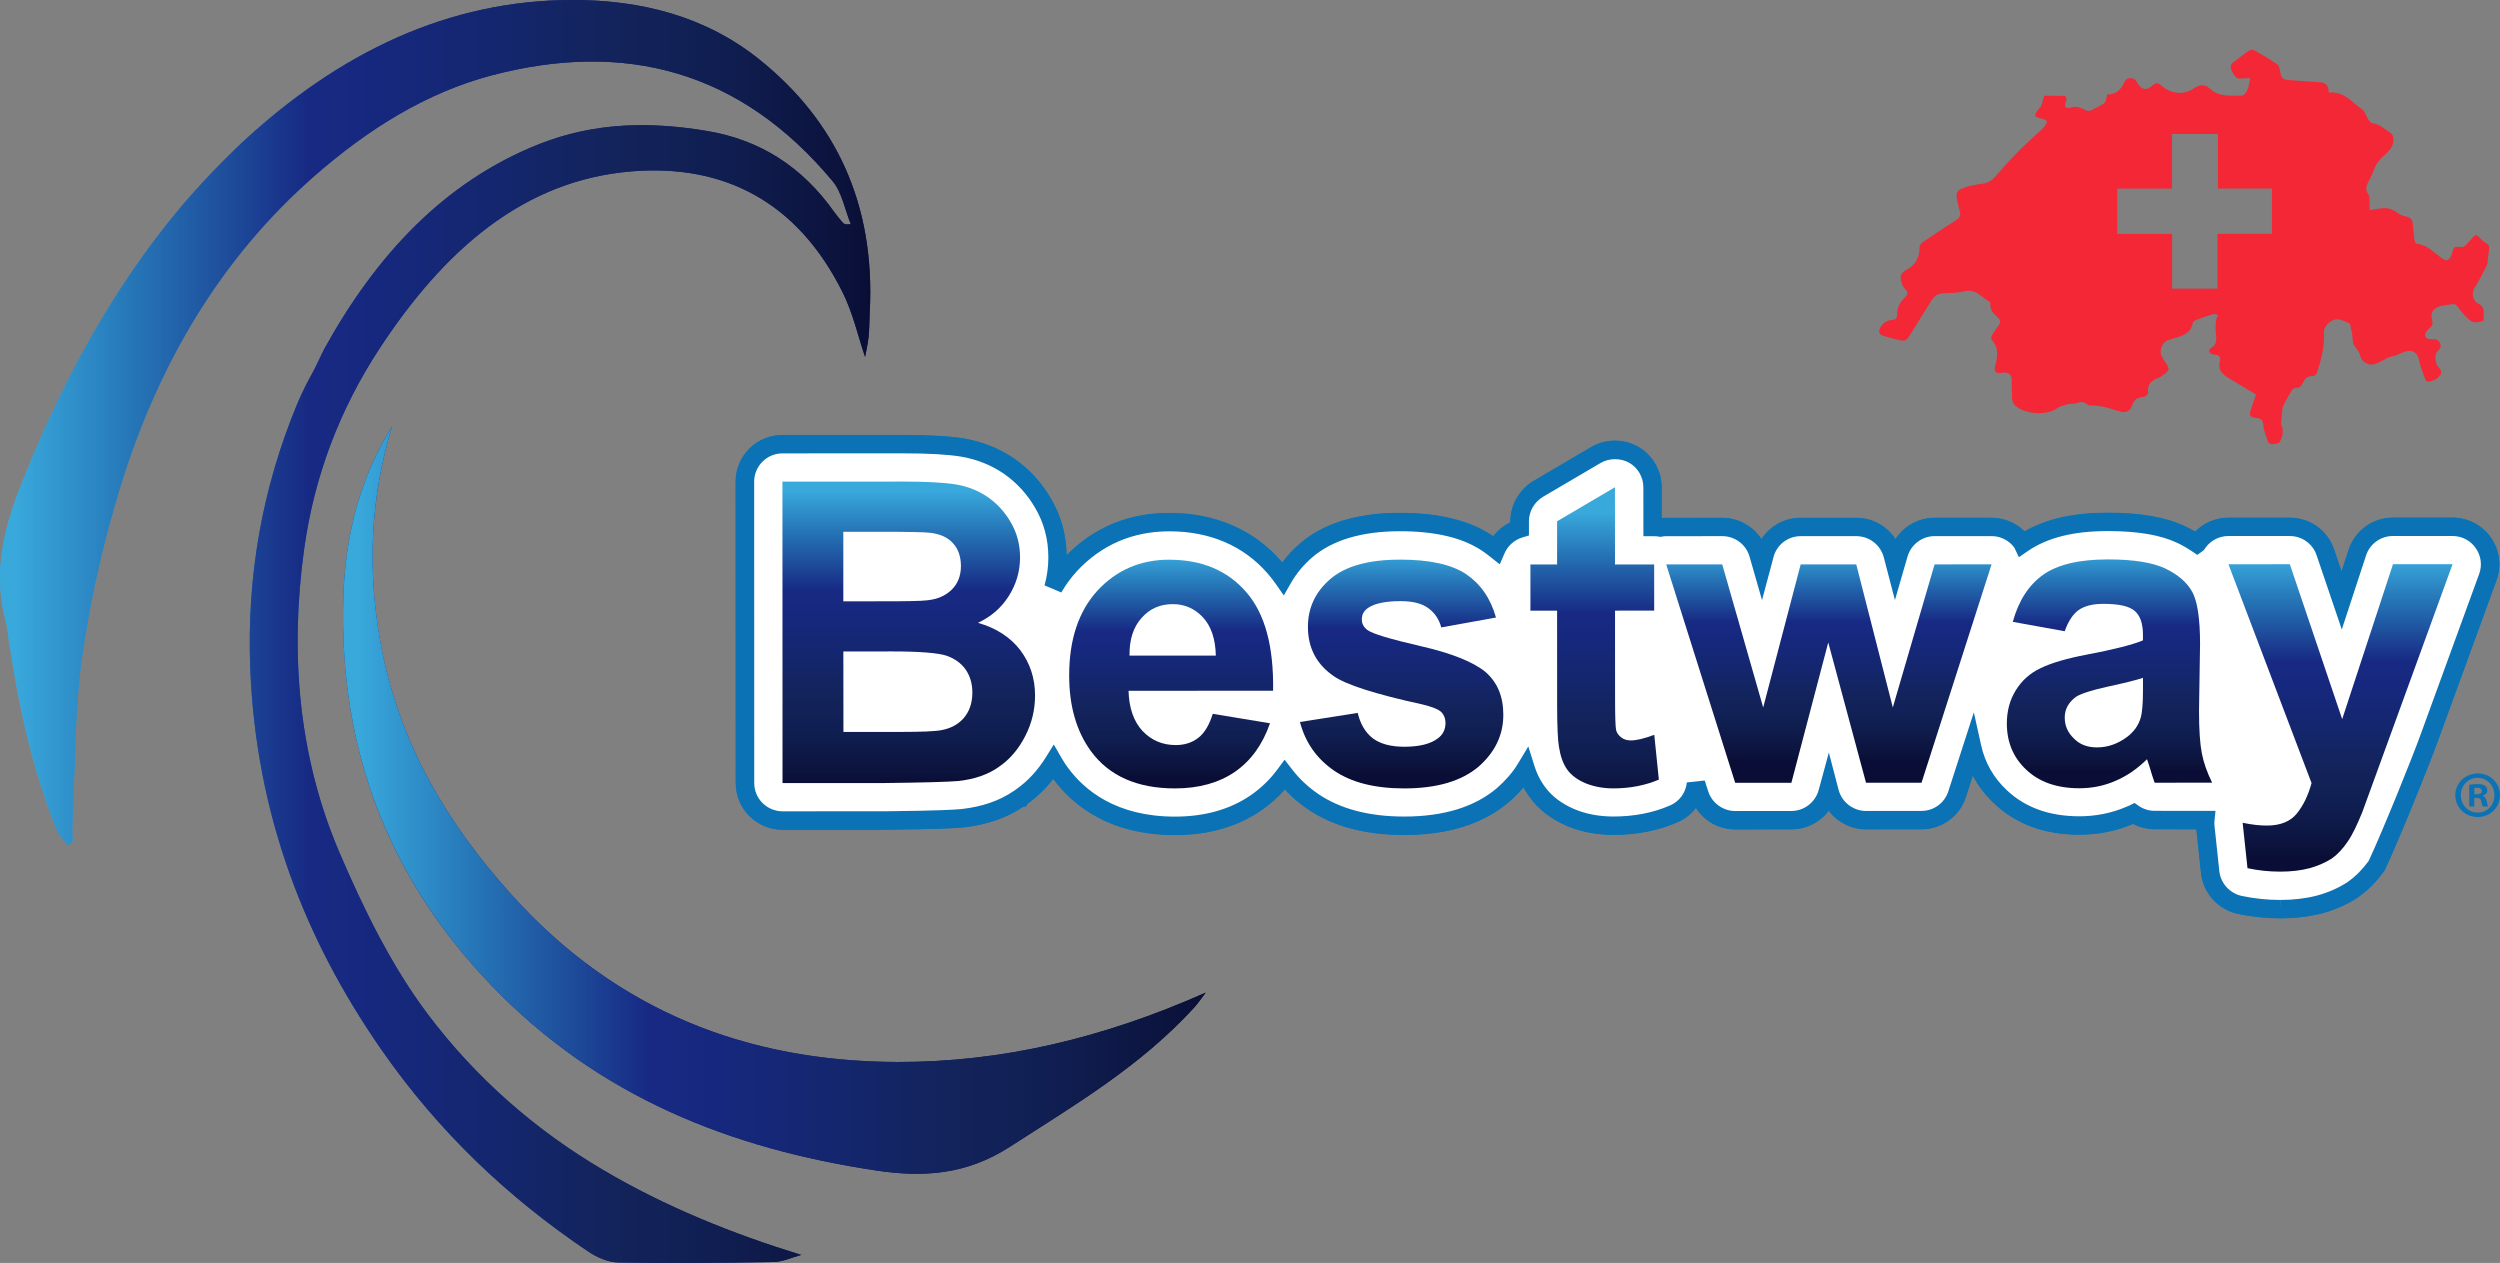
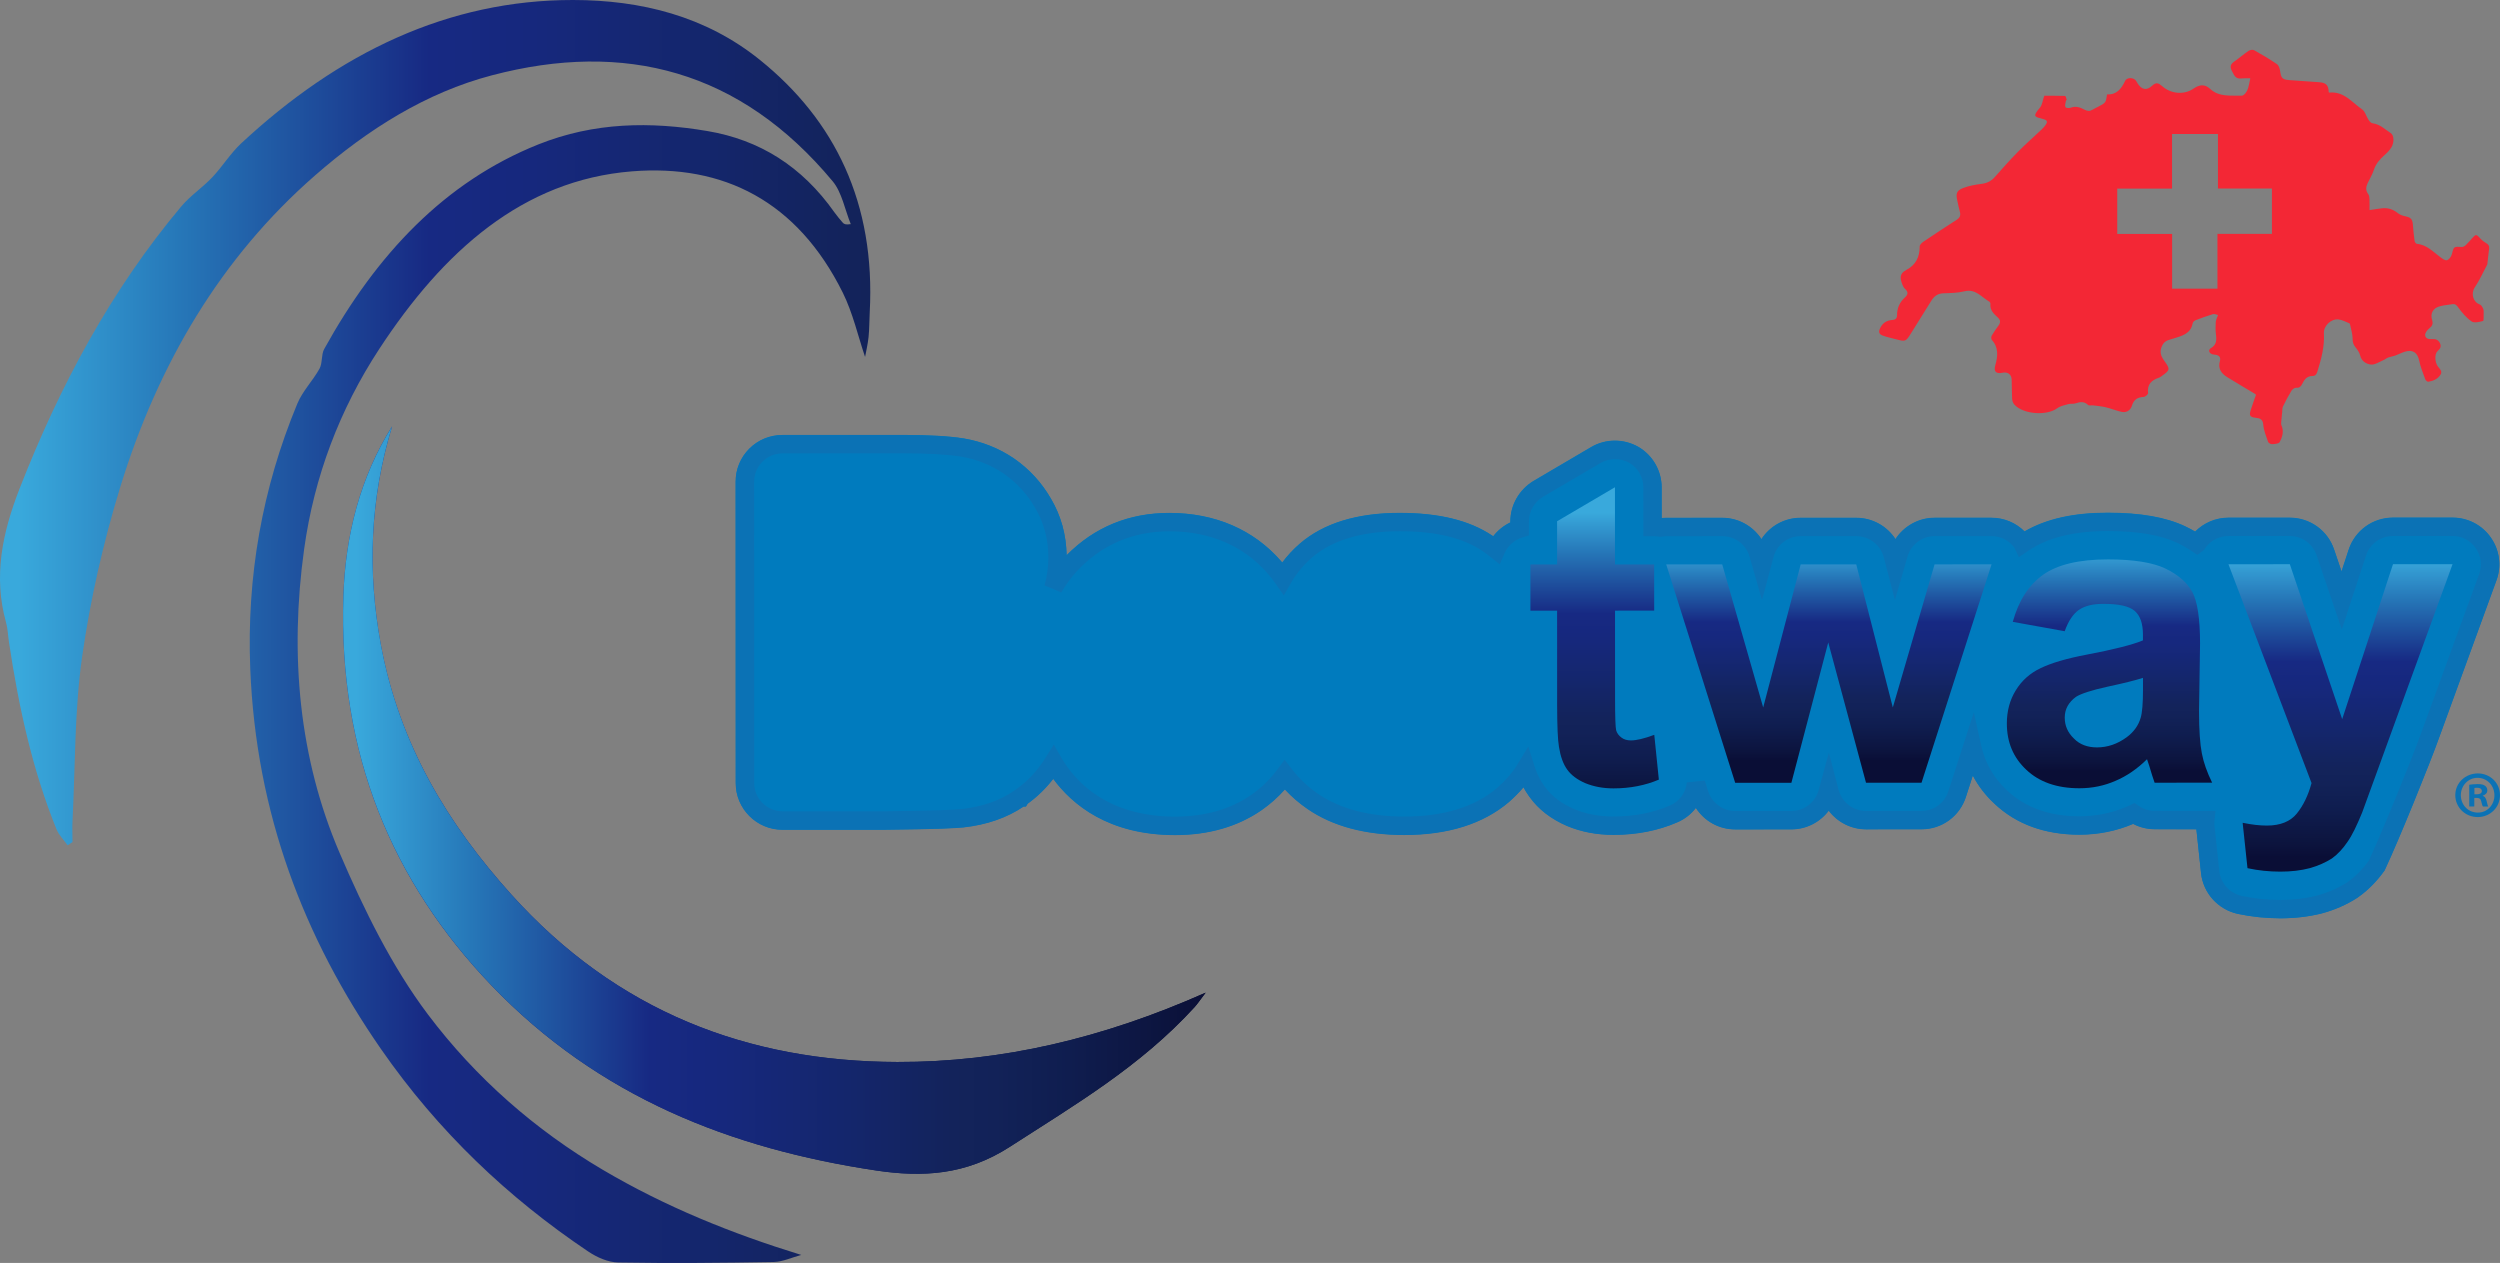
<svg xmlns="http://www.w3.org/2000/svg" xmlns:xlink="http://www.w3.org/1999/xlink" x="0px" y="0px" viewBox="0 0 644.737 325.708" xml:space="preserve" width="644.737" height="325.708">
  <rect x="0" y="0" width="644.737" height="325.708" fill="#808080" stroke="none" />
  <style type="text/css"> .st0{fill:url(#SVGID_1_);} .st1{fill:url(#SVGID_2_);} .st2{fill:url(#SVGID_3_);} .st3{fill:#007BBE;} .st4{fill:#FFFFFF;} .st5{fill:#0B72B5;} .st6{clip-path:url(#SVGID_5_);fill:url(#SVGID_6_);} .st7{clip-path:url(#SVGID_8_);fill:url(#SVGID_9_);} .st8{clip-path:url(#SVGID_11_);fill:url(#SVGID_12_);} .st9{clip-path:url(#SVGID_14_);fill:url(#SVGID_15_);} .st10{clip-path:url(#SVGID_17_);fill:url(#SVGID_18_);} .st11{clip-path:url(#SVGID_20_);fill:url(#SVGID_21_);} .st12{clip-path:url(#SVGID_23_);fill:url(#SVGID_24_);} .st13{fill:#F32735;} </style>
  <g transform="translate(-98.963,-135.14)">
    <g>
      <linearGradient id="SVGID_1_" gradientUnits="userSpaceOnUse" x1="98.965" y1="297.978" x2="409.897" y2="297.978">
        <stop offset="0" style="stop-color:#39A9DC" />
        <stop offset="0.015" style="stop-color:#39A9DC" />
        <stop offset="0.149" style="stop-color:#2677B8" />
        <stop offset="0.356" style="stop-color:#172983" />
        <stop offset="0.441" style="stop-color:#16287D" />
        <stop offset="0.585" style="stop-color:#14266C" />
        <stop offset="0.706" style="stop-color:#13235B" />
        <stop offset="0.756" style="stop-color:#122258" />
        <stop offset="0.842" style="stop-color:#0F1D4F" />
        <stop offset="0.955" style="stop-color:#0C143E" />
        <stop offset="1" style="stop-color:#0A0E36" />
      </linearGradient>
      <path class="st0" d="m 305.6,458.78 c -17.98,-5.53 -35.04,-12.43 -51.21,-21.97 -17.31,-10.22 -32.67,-23.58 -45.11,-40.11 -9.25,-12.29 -16.46,-26.97 -22.76,-41.66 -10.43,-24.34 -12.91,-50.91 -9.12,-78.3 2.6,-18.75 9.19,-36.06 19.37,-51.6 16.51,-25.22 37,-43.56 65.17,-45.81 23.61,-1.89 42.64,7.69 54.36,31.26 2.62,5.28 3.99,11.4 5.76,16.6 0.23,-1.26 0.69,-3.18 0.9,-5.11 0.22,-2.1 0.18,-4.23 0.3,-6.34 1.53,-28.28 -9.04,-49.63 -28.33,-65.16 -14.04,-11.31 -30.71,-15.42 -48.16,-15.44 -32.18,-0.03 -60.43,13.56 -85.62,36.98 -2.74,2.55 -4.84,6 -7.46,8.76 -2.53,2.67 -5.63,4.7 -8,7.52 -17.95,21.38 -31.24,46.03 -41.68,72.76 -4.44,11.37 -6.8,22.61 -3.5,34.46 0.46,1.64 0.51,3.43 0.77,5.15 2.5,16.67 6.05,32.95 12.25,48.22 0.64,1.57 1.91,2.78 2.88,4.15 0.42,-0.28 0.84,-0.56 1.25,-0.84 0,-1.87 -0.09,-3.74 0.01,-5.61 0.72,-14.11 0.49,-28.35 2.49,-42.3 2.1,-14.68 5.45,-29.39 9.79,-43.56 9.81,-31.97 26.06,-59.31 50.22,-80.41 13.82,-12.07 28.78,-21.41 45.59,-25.84 34.3,-9.04 64.17,-1.27 87.96,27.33 2.35,2.82 3.14,7.31 4.65,11.03 -1.32,0.21 -1.75,-0.01 -2.06,-0.37 -0.75,-0.86 -1.49,-1.74 -2.16,-2.68 -8.37,-11.86 -19.28,-18.69 -32.78,-20.96 -14.64,-2.47 -29.12,-2.31 -43.54,3.44 -24.22,9.67 -41.81,28.44 -55.27,52.8 -0.78,1.42 -0.41,3.61 -1.19,5.03 -1.72,3.13 -4.36,5.75 -5.72,9.02 -9.09,21.87 -13.09,44.69 -12.15,68.36 1.49,37.42 13.9,69.52 33.69,98.06 14.79,21.33 32.86,38.4 53.42,52.22 2.29,1.54 5.11,2.81 7.76,2.86 13.36,0.24 26.73,0.11 40.11,-0.12 2.36,-0.05 4.75,-1.19 7.12,-1.82 z M 200.09,245.08 c -8.29,13.27 -12.05,28.14 -12.57,43.71 -1.35,40.79 12.65,73.79 38.08,100.38 27.71,28.97 62,42.24 99.34,47.84 11.86,1.78 23.09,1.22 34.46,-6.12 16.65,-10.76 33.63,-20.68 47.63,-36.02 0.78,-0.86 1.44,-1.87 2.86,-3.73 -26.53,11.77 -52.65,17.96 -79.52,17.88 -38.49,-0.1 -72.35,-12.97 -99.59,-43.24 -16.17,-17.97 -28.83,-38.51 -33.63,-64.52 -3.44,-18.75 -2.78,-37.44 2.94,-56.18 z" style="fill:url(#SVGID_1_)" />
      <linearGradient id="SVGID_2_" gradientUnits="userSpaceOnUse" x1="98.965" y1="297.978" x2="323.397" y2="297.978">
        <stop offset="0" style="stop-color:#39A9DC" />
        <stop offset="0.015" style="stop-color:#39A9DC" />
        <stop offset="0.149" style="stop-color:#2677B8" />
        <stop offset="0.356" style="stop-color:#172983" />
        <stop offset="0.441" style="stop-color:#16287D" />
        <stop offset="0.585" style="stop-color:#14266C" />
        <stop offset="0.706" style="stop-color:#13235B" />
        <stop offset="0.756" style="stop-color:#122258" />
        <stop offset="0.842" style="stop-color:#0F1D4F" />
        <stop offset="0.955" style="stop-color:#0C143E" />
        <stop offset="1" style="stop-color:#0A0E36" />
      </linearGradient>
-       <path class="st1" d="m 305.6,458.78 c -2.38,0.63 -4.77,1.78 -7.12,1.82 -13.38,0.23 -26.75,0.35 -40.11,0.12 -2.65,-0.05 -5.48,-1.32 -7.76,-2.86 C 230.06,444.04 211.98,426.97 197.19,405.64 177.4,377.1 164.99,345 163.5,307.58 c -0.94,-23.67 3.06,-46.5 12.15,-68.36 1.36,-3.27 2.23,-4.95 3.96,-8.08 0.78,-1.42 2.17,-4.55 2.96,-5.97 13.46,-24.36 31.05,-43.13 55.27,-52.8 14.42,-5.75 28.9,-5.91 43.54,-3.44 13.5,2.28 24.41,9.1 32.78,20.96 0.67,0.94 1.41,1.82 2.16,2.68 0.31,0.36 0.74,0.58 2.06,0.37 -1.51,-3.72 -2.3,-8.21 -4.65,-11.03 -23.79,-28.6 -53.66,-36.36 -87.96,-27.33 -16.8,4.43 -31.76,13.76 -45.59,25.84 -24.16,21.11 -40.41,48.44 -50.22,80.41 -4.35,14.16 -7.7,28.87 -9.79,43.56 -1.99,13.95 -1.77,28.19 -2.49,42.3 -0.1,1.87 -0.01,3.74 -0.01,5.61 -0.42,0.28 -0.84,0.56 -1.25,0.84 -0.98,-1.38 -2.25,-2.59 -2.88,-4.15 -6.2,-15.27 -10.51,-36.71 -13.02,-53.37 -0.26,-1.72 0.46,1.64 0,0 -3.3,-11.85 -0.94,-23.09 3.5,-34.46 10.44,-26.73 23.73,-51.38 41.68,-72.76 2.37,-2.82 4.63,-5.34 7.16,-8.01 2.62,-2.76 5.55,-5.72 8.29,-8.27 25.19,-23.42 53.44,-37.01 85.62,-36.98 17.45,0.01 34.12,4.13 48.16,15.44 19.29,15.53 29.86,36.89 28.33,65.16 -0.11,2.11 -0.07,4.24 -0.3,6.34 -0.21,1.94 -0.67,3.85 -0.9,5.11 -1.76,-5.2 -3.13,-11.32 -5.76,-16.6 -11.72,-23.57 -30.75,-33.14 -54.36,-31.26 -28.17,2.25 -48.66,20.59 -65.17,45.81 -10.18,15.54 -16.77,32.84 -19.37,51.6 -3.79,27.38 -1.3,53.96 9.12,78.3 6.29,14.69 13.51,29.38 22.76,41.66 12.44,16.53 27.8,29.89 45.11,40.11 16.17,9.54 33.23,16.43 51.21,21.97 z" style="fill:url(#SVGID_2_)" />
      <linearGradient id="SVGID_3_" gradientUnits="userSpaceOnUse" x1="187.439" y1="341.474" x2="409.897" y2="341.474">
        <stop offset="0" style="stop-color:#39A9DC" />
        <stop offset="0.015" style="stop-color:#39A9DC" />
        <stop offset="0.149" style="stop-color:#2677B8" />
        <stop offset="0.356" style="stop-color:#172983" />
        <stop offset="0.441" style="stop-color:#16287D" />
        <stop offset="0.585" style="stop-color:#14266C" />
        <stop offset="0.706" style="stop-color:#13235B" />
        <stop offset="0.756" style="stop-color:#122258" />
        <stop offset="0.842" style="stop-color:#0F1D4F" />
        <stop offset="0.955" style="stop-color:#0C143E" />
        <stop offset="1" style="stop-color:#0A0E36" />
      </linearGradient>
      <path class="st2" d="m 200.09,245.08 c -5.73,18.73 -6.39,37.43 -2.93,56.18 4.8,26.01 17.46,46.55 33.63,64.52 27.24,30.27 61.1,43.14 99.59,43.24 26.87,0.07 52.99,-6.11 79.52,-17.88 -1.42,1.86 -2.07,2.87 -2.86,3.73 -14,15.34 -30.98,25.27 -47.63,36.02 -11.37,7.35 -22.6,7.9 -34.46,6.12 -37.34,-5.6 -71.63,-18.88 -99.34,-47.84 -25.43,-26.58 -39.43,-59.59 -38.08,-100.38 0.51,-15.57 4.28,-30.44 12.56,-43.71 z" style="fill:url(#SVGID_3_)" />
    </g>
  </g>
  <g transform="translate(-98.963,-135.14)">
    <g>
      <path class="st3" d="m 687.02,369.59 v 0 z m 54.31,-95.83 c -2.22,-3.22 -5.91,-5.15 -9.87,-5.15 h -15.37 c -5.22,0 -9.81,3.33 -11.43,8.28 l -1.84,5.6 -1.92,-5.65 c -1.63,-4.91 -6.22,-8.21 -11.42,-8.21 h -15.84 c -3.25,0 -6.33,1.32 -8.57,3.59 -0.83,-0.49 -1.66,-0.93 -2.5,-1.33 -5,-2.38 -11.56,-3.54 -20.06,-3.54 -8.81,0 -15.85,1.58 -21.44,4.82 -2.23,-2.23 -5.29,-3.52 -8.5,-3.52 h -14.71 c -4.12,0 -7.9,2.15 -10.08,5.5 -2.18,-3.36 -5.95,-5.49 -10.12,-5.49 h -14.33 c -4.19,0 -7.96,2.15 -10.11,5.5 -2.17,-3.35 -5.95,-5.5 -10.11,-5.5 h -14.46 c -0.4,0 -0.79,0.02 -1.18,0.06 v -7.94 c 0,-4.3 -2.31,-8.3 -6.05,-10.45 -1.83,-1.02 -3.9,-1.57 -6,-1.57 -2.13,0 -4.23,0.56 -6.07,1.63 l -14.95,8.79 c -3.66,2.22 -5.93,6.19 -5.93,10.38 v 0.29 c -1.74,0.83 -3.25,2.05 -4.42,3.57 -0.1,-0.07 -0.2,-0.13 -0.3,-0.2 -5.9,-3.92 -13.7,-5.82 -23.87,-5.82 -10.97,0 -19.63,2.68 -25.72,7.94 -1.7,1.47 -3.21,3.1 -4.52,4.86 -0.1,-0.12 -0.2,-0.23 -0.3,-0.35 -7.08,-8.14 -17.04,-12.44 -28.83,-12.44 -10.42,0 -19.32,3.66 -26.49,10.91 -0.09,-5.32 -1.46,-10.24 -4.04,-14.6 -2.37,-4.12 -5.54,-7.58 -9.38,-10.26 -0.08,-0.06 -0.17,-0.12 -0.25,-0.17 -3.8,-2.57 -8.1,-4.28 -12.83,-5.09 -3.81,-0.61 -8.93,-0.9 -15.64,-0.9 l -31.16,0.01 c -3.22,0 -6.25,1.25 -8.52,3.52 -2.27,2.27 -3.53,5.3 -3.52,8.51 l 0.02,77.74 c 0,6.63 5.41,12.01 12.05,12.01 l 26.39,-0.01 h 0.08 0.08 c 13.73,-0.15 17.94,-0.4 19.91,-0.58 h 0.05 l 0.19,-0.02 c 5.99,-0.66 11.19,-2.47 15.48,-5.37 l 0.61,-0.01 0.45,-0.73 c 2.46,-1.76 4.66,-3.91 6.59,-6.41 4.87,6.63 14.26,14.5 31.41,14.5 8.65,-0.01 16.15,-2.16 22.3,-6.41 2.27,-1.59 4.26,-3.35 6.03,-5.36 1.74,1.88 3.69,3.57 5.85,5.04 6.48,4.45 14.86,6.7 24.93,6.7 11.29,0 20.36,-2.85 26.99,-8.49 1.4,-1.22 2.66,-2.5 3.76,-3.81 0.4,0.75 0.85,1.46 1.33,2.15 0.05,0.09 0.14,0.23 0.27,0.39 l 0.01,-0.01 c 2.26,3.16 5.49,5.66 9.6,7.44 3.62,1.53 7.66,2.31 12.01,2.31 6.01,0 11.55,-1.09 16.44,-3.23 1.94,-0.82 3.58,-2.12 4.81,-3.72 2.18,3.4 5.95,5.54 10.14,5.54 l 14.5,-0.01 c 3.86,0 7.39,-1.86 9.62,-4.82 2.23,2.96 5.77,4.81 9.63,4.81 l 14.31,-0.01 c 5.25,0 9.84,-3.35 11.44,-8.34 l 1.78,-5.51 c 1.41,2.68 3.27,5.11 5.59,7.26 5.61,5.3 12.98,7.99 21.9,7.99 4.89,0 9.55,-0.94 13.86,-2.78 1.69,0.89 3.62,1.37 5.55,1.37 l 10.76,0.04 1.21,11.34 c 0.57,5.14 4.37,9.35 9.47,10.48 3.61,0.76 7.3,1.14 10.94,1.14 h 0.02 c 3.81,0 7.4,-0.43 10.67,-1.29 3.3,-0.88 6.38,-2.23 9.16,-4.02 l 0.22,-0.15 c 0.04,-0.03 0.08,-0.06 0.13,-0.09 l 0.1,-0.08 c 2.35,-1.67 4.54,-3.88 6.49,-6.58 l 0.13,-0.18 0.09,-0.2 c 3.55,-7.55 11.66,-27.52 14.07,-34.34 l 14.67,-40.23 c 1.37,-3.69 0.83,-7.82 -1.44,-11.04" style="fill:#007bbe" />
-       <path class="st4" d="m 725.87,324.21 c 5.85,-16.05 14.67,-40.24 14.67,-40.24 1.1,-2.97 0.64,-6.3 -1.17,-8.86 -1.78,-2.59 -4.77,-4.12 -7.92,-4.12 L 716.08,271 c -4.19,0 -7.88,2.68 -9.18,6.64 l -4.04,12.35 -4.21,-12.39 c -1.31,-3.95 -5.01,-6.59 -9.17,-6.59 h -15.83 c -3.19,0 -6.16,1.59 -7.94,4.15 -0.04,0.08 -0.06,0.16 -0.12,0.2 -1.25,-0.84 -2.57,-1.62 -4.04,-2.32 -4.59,-2.18 -10.82,-3.31 -19.04,-3.3 -9.33,0 -16.5,1.83 -21.94,5.56 -0.06,-0.12 -0.13,-0.21 -0.21,-0.3 -1.8,-2.49 -4.7,-3.98 -7.8,-3.97 h -14.71 c -4.27,0 -8.06,2.85 -9.26,6.96 l -0.86,2.97 -0.69,-2.63 c -1.1,-4.28 -4.96,-7.29 -9.39,-7.29 h -14.33 c -4.4,0 -8.25,2.97 -9.33,7.21 l -0.75,2.79 -0.87,-3.01 c -1.17,-4.14 -4.97,-6.99 -9.28,-6.99 l -14.46,0.01 c -0.53,0 -1,0.04 -1.53,0.14 -0.5,-0.09 -1.03,-0.14 -1.56,-0.14 h -0.45 l -0.01,-10.25 c 0,-3.47 -1.85,-6.67 -4.84,-8.38 -3.03,-1.7 -6.74,-1.68 -9.71,0.04 l -14.92,8.77 c -2.95,1.79 -4.79,4.94 -4.78,8.35 v 1.91 c -2.76,0.84 -4.98,2.85 -6.1,5.43 -0.74,-0.58 -1.5,-1.18 -2.3,-1.7 -5.49,-3.65 -12.84,-5.43 -22.56,-5.43 -10.4,0 -18.55,2.51 -24.17,7.36 -2.46,2.13 -4.42,4.53 -5.91,7.14 -0.69,-1 -1.47,-1.96 -2.25,-2.86 -6.61,-7.6 -15.98,-11.63 -27.04,-11.62 -10.16,0 -18.77,3.72 -25.59,11.02 -1.66,1.82 -3.12,3.81 -4.35,5.94 0.72,-2.54 1.08,-5.15 1.08,-7.87 0,-5.07 -1.25,-9.79 -3.73,-13.97 -2.2,-3.83 -5.13,-7.02 -8.72,-9.53 -0.03,-0.02 -0.08,-0.07 -0.1,-0.07 -3.52,-2.4 -7.55,-4.01 -11.96,-4.77 -3.64,-0.58 -8.66,-0.88 -15.42,-0.88 l -31,0.01 c -5.36,0 -9.68,4.33 -9.68,9.67 l 0.02,77.74 c 0,5.32 4.33,9.65 9.68,9.65 l 26.42,-0.01 c 0.03,0 0.05,0 0.1,0 13.81,-0.15 17.87,-0.4 19.73,-0.58 0.06,-0.01 0.12,-0.02 0.17,-0.01 5.87,-0.65 10.92,-2.45 15.03,-5.4 3.34,-2.32 6.17,-5.38 8.42,-8.99 0.53,0.93 1.15,1.88 1.81,2.77 4.57,6.26 13.4,13.6 29.54,13.6 8.15,0 15.19,-2.01 20.94,-5.98 2.82,-1.97 5.27,-4.31 7.35,-7.13 1.99,2.58 4.38,4.86 7.23,6.81 6.07,4.17 14.02,6.29 23.59,6.29 10.75,0 19.29,-2.68 25.44,-7.9 2.37,-2.07 4.37,-4.34 5.87,-6.83 0.68,2.17 1.62,4.07 2.82,5.75 2,2.88 4.95,5.21 8.76,6.85 3.36,1.42 7.08,2.12 11.08,2.12 5.64,0 10.87,-1.01 15.52,-3.04 3.26,-1.38 5.44,-4.43 5.77,-7.9 l 0.89,2.79 c 1.27,3.98 5.01,6.73 9.21,6.73 l 14.5,-0.01 c 4.38,0 8.21,-2.97 9.33,-7.17 l 0.29,-1.05 0.28,1.08 c 1.15,4.21 4.99,7.14 9.34,7.14 l 14.31,-0.01 c 4.19,0 7.9,-2.69 9.18,-6.7 l 3.89,-12.05 c 1.1,4.95 3.59,9.3 7.36,12.8 5.12,4.84 11.98,7.34 20.28,7.34 4.64,0 9.05,-0.9 13.15,-2.68 0.28,-0.1 0.6,-0.25 0.88,-0.39 1.54,1.06 3.43,1.66 5.39,1.66 l 13.07,-0.01 c -0.06,0.56 -0.06,1.18 0.02,1.75 l 1.24,11.69 c 0.46,4.15 3.51,7.52 7.6,8.43 3.49,0.73 7.03,1.09 10.47,1.09 3.54,0 6.92,-0.39 10.06,-1.21 3.15,-0.84 5.98,-2.11 8.5,-3.73 0.1,-0.08 0.24,-0.18 0.35,-0.26 2.23,-1.58 4.22,-3.65 5.95,-6.04 3.5,-7.39 11.53,-27.11 14.01,-34.15 M 362.29,340.7 c -0.01,0 -0.04,0 -0.06,0.04 0,0 -0.02,0.04 -0.04,0.04 0.04,-0.04 0.06,-0.04 0.1,-0.08 m 133.02,-1.48 c -0.02,-0.04 -0.06,-0.08 -0.07,-0.11 -0.03,-0.06 -0.05,-0.07 -0.08,-0.12 0.06,0.09 0.09,0.15 0.15,0.23" style="fill:#ffffff" />
      <path class="st5" d="m 737.1,339.98 h 0.62 c 0.72,0 1.3,-0.24 1.3,-0.82 0,-0.51 -0.38,-0.86 -1.2,-0.86 -0.34,0 -0.58,0.04 -0.72,0.07 z m -0.03,3.15 h -1.3 v -5.61 c 0.51,-0.07 1.24,-0.17 2.16,-0.17 1.06,0 1.54,0.17 1.92,0.44 0.34,0.24 0.58,0.65 0.58,1.2 0,0.69 -0.51,1.13 -1.16,1.34 v 0.07 c 0.55,0.17 0.82,0.62 0.99,1.37 0.17,0.85 0.31,1.16 0.41,1.37 h -1.37 c -0.17,-0.2 -0.27,-0.69 -0.45,-1.37 -0.11,-0.58 -0.44,-0.85 -1.16,-0.85 h -0.62 z m -3.47,-2.91 c 0,2.5 1.89,4.49 4.38,4.48 2.43,0.04 4.28,-1.98 4.28,-4.44 0,-2.5 -1.85,-4.52 -4.35,-4.52 -2.42,-0.01 -4.31,2.01 -4.31,4.48 m 10.1,-0.01 c 0,3.15 -2.53,5.65 -5.75,5.65 -3.21,0 -5.78,-2.5 -5.78,-5.64 0,-3.15 2.56,-5.61 5.82,-5.62 3.17,0 5.71,2.47 5.71,5.61" style="fill:#0b72b5" />
    </g>
    <g>
      <defs id="defs471">
-         <path id="SVGID_4_" d="m 393.38,294.49 c 2.13,-2.41 4.77,-3.55 8.07,-3.55 3.01,0 5.61,1.14 7.7,3.36 2.13,2.26 3.27,5.56 3.37,9.91 l -22.26,0.01 c -0.06,-4.12 0.97,-7.35 3.12,-9.73 m 7.16,-15.01 c -7.5,0 -13.59,2.67 -18.53,7.95 -4.86,5.33 -7.32,12.61 -7.31,21.95 0,7.82 1.85,14.3 5.59,19.46 4.7,6.42 11.95,9.63 21.71,9.63 6.18,0 11.33,-1.46 15.46,-4.29 4.12,-2.85 7.13,-7.04 9.03,-12.51 l -14.76,-2.44 c -0.87,2.8 -2.07,4.87 -3.65,6.13 -1.59,1.27 -3.57,1.93 -5.87,1.93 -3.43,0.01 -6.31,-1.22 -8.62,-3.66 -2.27,-2.46 -3.46,-5.96 -3.58,-10.34 l 37.28,-0.01 c 0.18,-11.41 -2.08,-19.92 -6.97,-25.49 -4.8,-5.51 -11.38,-8.3 -19.76,-8.3 -0.02,-0.01 -0.02,-0.01 -0.02,-0.01" />
-       </defs>
+         </defs>
      <clipPath id="SVGID_5_">
        <use xlink:href="#SVGID_4_" style="overflow:visible" x="0" y="0" width="100%" height="100%" />
      </clipPath>
      <linearGradient id="SVGID_6_" gradientUnits="userSpaceOnUse" x1="1.752" y1="596.02" x2="3.039" y2="596.02" gradientTransform="matrix(0.013,45.165,45.165,-0.013,-26518.004,205.793)">
        <stop offset="0" style="stop-color:#39A9DC" />
        <stop offset="0.015" style="stop-color:#39A9DC" />
        <stop offset="0.149" style="stop-color:#2677B8" />
        <stop offset="0.356" style="stop-color:#172983" />
        <stop offset="0.441" style="stop-color:#16287D" />
        <stop offset="0.585" style="stop-color:#14266C" />
        <stop offset="0.706" style="stop-color:#13235B" />
        <stop offset="0.756" style="stop-color:#122258" />
        <stop offset="0.842" style="stop-color:#0F1D4F" />
        <stop offset="0.955" style="stop-color:#0C143E" />
        <stop offset="1" style="stop-color:#0A0E36" />
      </linearGradient>
      <rect x="374.69" y="279.48" class="st6" width="52.79" height="59.02" clip-path="url(#SVGID_5_)" style="fill:url(#SVGID_6_)" />
    </g>
    <g>
      <defs id="defs504">
        <path id="SVGID_7_" d="m 459.91,279.47 c -8.04,0 -14.02,1.69 -17.86,4.99 -3.85,3.31 -5.78,7.44 -5.78,12.34 0,5.43 2.22,9.68 6.7,12.74 3.19,2.2 10.76,4.64 22.75,7.25 2.57,0.62 4.25,1.28 4.96,2.01 0.71,0.71 1.07,1.68 1.07,2.78 0,1.67 -0.66,3.04 -2,4 -1.89,1.44 -4.79,2.14 -8.65,2.14 -3.48,0 -6.19,-0.74 -8.14,-2.2 -1.91,-1.51 -3.17,-3.68 -3.85,-6.52 l -14.9,2.34 c 1.39,5.25 4.26,9.4 8.77,12.52 4.47,3.05 10.46,4.61 18.13,4.61 8.45,0 14.78,-1.91 19.15,-5.6 4.25,-3.71 6.4,-8.19 6.4,-13.37 0,-4.74 -1.51,-8.39 -4.65,-11.11 -3.15,-2.56 -8.69,-4.78 -16.59,-6.6 -7.82,-1.8 -12.47,-3.18 -13.82,-4.18 -0.98,-0.75 -1.43,-1.66 -1.43,-2.7 0,-1.3 0.53,-2.28 1.69,-3.05 1.69,-1.11 4.45,-1.69 8.29,-1.69 3.07,-0.01 5.48,0.58 7.11,1.77 1.65,1.18 2.82,2.85 3.4,5.01 l 14.11,-2.55 c -1.39,-4.97 -4.01,-8.69 -7.72,-11.2 -3.78,-2.52 -9.46,-3.74 -17.15,-3.74 0.01,0.01 0.01,0.01 0.01,0.01" />
      </defs>
      <clipPath id="SVGID_8_">
        <use xlink:href="#SVGID_7_" style="overflow:visible" x="0" y="0" width="100%" height="100%" />
      </clipPath>
      <linearGradient id="SVGID_9_" gradientUnits="userSpaceOnUse" x1="1.748" y1="596.316" x2="3.036" y2="596.316" gradientTransform="matrix(0.013,45.166,45.166,-0.013,-26472.49,205.235)">
        <stop offset="0" style="stop-color:#39A9DC" />
        <stop offset="0.015" style="stop-color:#39A9DC" />
        <stop offset="0.149" style="stop-color:#2677B8" />
        <stop offset="0.356" style="stop-color:#172983" />
        <stop offset="0.441" style="stop-color:#16287D" />
        <stop offset="0.585" style="stop-color:#14266C" />
        <stop offset="0.706" style="stop-color:#13235B" />
        <stop offset="0.756" style="stop-color:#122258" />
        <stop offset="0.842" style="stop-color:#0F1D4F" />
        <stop offset="0.955" style="stop-color:#0C143E" />
        <stop offset="1" style="stop-color:#0A0E36" />
      </linearGradient>
-       <rect x="434.2" y="279.46" class="st7" width="52.47" height="59.02" clip-path="url(#SVGID_8_)" style="fill:url(#SVGID_9_)" />
    </g>
    <g>
      <defs id="defs537">
        <path id="SVGID_10_" d="m 500.53,269.57 v 11.15 h -6.88 v 11.9 h 6.88 l 0.01,24.63 c 0.01,5.27 0.17,8.8 0.47,10.51 0.39,2.46 1.09,4.41 2.12,5.84 1,1.41 2.56,2.6 4.69,3.52 2.16,0.88 4.57,1.34 7.25,1.34 4.32,0 8.26,-0.79 11.7,-2.26 l -1.18,-11.55 c -2.62,0.98 -4.65,1.44 -5.99,1.44 -1.01,0 -1.8,-0.22 -2.49,-0.74 -0.68,-0.52 -1.14,-1.13 -1.35,-1.86 -0.18,-0.78 -0.28,-3.49 -0.28,-8.07 l -0.01,-22.8 10.1,-0.01 -0.01,-11.9 h -10.1 l -0.01,-19.91 z" />
      </defs>
      <clipPath id="SVGID_11_">
        <use xlink:href="#SVGID_10_" style="overflow:visible" x="0" y="0" width="100%" height="100%" />
      </clipPath>
      <linearGradient id="SVGID_12_" gradientUnits="userSpaceOnUse" x1="1.531" y1="596.313" x2="2.818" y2="596.313" gradientTransform="matrix(0.018,59.441,59.441,-0.018,-34935.355,185.754)">
        <stop offset="0" style="stop-color:#39A9DC" />
        <stop offset="0.015" style="stop-color:#39A9DC" />
        <stop offset="0.149" style="stop-color:#2677B8" />
        <stop offset="0.356" style="stop-color:#172983" />
        <stop offset="0.441" style="stop-color:#16287D" />
        <stop offset="0.585" style="stop-color:#14266C" />
        <stop offset="0.706" style="stop-color:#13235B" />
        <stop offset="0.756" style="stop-color:#122258" />
        <stop offset="0.842" style="stop-color:#0F1D4F" />
        <stop offset="0.955" style="stop-color:#0C143E" />
        <stop offset="1" style="stop-color:#0A0E36" />
      </linearGradient>
      <rect x="493.65" y="260.8" class="st8" width="33.13" height="77.66" clip-path="url(#SVGID_11_)" style="fill:url(#SVGID_12_)" />
    </g>
    <g>
      <defs id="defs570">
        <polygon id="SVGID_13_" points="577.68,280.69 563.35,280.69 553.68,317.6 543.12,280.7 528.67,280.7 546.46,337.02 560.95,337.02 570.46,300.82 580.2,337.01 594.51,337.01 612.58,280.68 597.88,280.69 587.11,317.59 " />
      </defs>
      <clipPath id="SVGID_14_">
        <use xlink:href="#SVGID_13_" style="overflow:visible" x="0" y="0" width="100%" height="100%" />
      </clipPath>
      <linearGradient id="SVGID_15_" gradientUnits="userSpaceOnUse" x1="1.783" y1="596.665" x2="3.07" y2="596.665" gradientTransform="matrix(0.013,43.117,43.117,-0.013,-25156.131,206.746)">
        <stop offset="0" style="stop-color:#39A9DC" />
        <stop offset="0.015" style="stop-color:#39A9DC" />
        <stop offset="0.149" style="stop-color:#2677B8" />
        <stop offset="0.356" style="stop-color:#172983" />
        <stop offset="0.441" style="stop-color:#16287D" />
        <stop offset="0.585" style="stop-color:#14266C" />
        <stop offset="0.706" style="stop-color:#13235B" />
        <stop offset="0.756" style="stop-color:#122258" />
        <stop offset="0.842" style="stop-color:#0F1D4F" />
        <stop offset="0.955" style="stop-color:#0C143E" />
        <stop offset="1" style="stop-color:#0A0E36" />
      </linearGradient>
      <rect x="528.66" y="280.66" class="st9" width="83.93" height="56.37" clip-path="url(#SVGID_14_)" style="fill:url(#SVGID_15_)" />
    </g>
    <g>
      <defs id="defs603">
        <path id="SVGID_16_" d="m 633.8,325.58 c -1.57,-1.5 -2.35,-3.28 -2.35,-5.38 0,-2.18 0.97,-3.93 2.93,-5.37 1.27,-0.8 3.98,-1.69 8.16,-2.61 4.15,-0.89 7.16,-1.63 9.09,-2.27 v 3.01 c 0,3.57 -0.2,6.01 -0.6,7.3 -0.56,1.95 -1.75,3.63 -3.59,5 -2.4,1.76 -4.97,2.63 -7.66,2.63 -0.01,0 -0.02,0 -0.02,0 -2.4,0 -4.44,-0.72 -5.96,-2.31 m 8.73,-46.17 c -7.38,0 -12.92,1.33 -16.63,3.94 -3.72,2.65 -6.33,6.66 -7.85,12.16 l 13.39,2.42 c 0.94,-2.66 2.19,-4.47 3.65,-5.5 1.53,-1.04 3.61,-1.56 6.29,-1.56 3.97,0 6.67,0.57 8.11,1.82 1.4,1.2 2.13,3.22 2.13,6.1 v 1.5 c -2.71,1.13 -7.51,2.35 -14.52,3.68 -5.15,0.98 -9.13,2.15 -11.88,3.49 -2.75,1.3 -4.87,3.21 -6.4,5.72 -1.54,2.48 -2.3,5.36 -2.3,8.53 0,4.83 1.65,8.8 5.02,11.95 3.31,3.15 7.9,4.77 13.68,4.77 3.34,0 6.44,-0.65 9.31,-1.91 2.87,-1.21 5.57,-3.05 8.14,-5.58 0.12,0.3 0.28,0.88 0.59,1.75 0.54,1.86 1.02,3.34 1.37,4.31 l 14.83,-0.01 c -1.3,-2.65 -2.19,-5.17 -2.65,-7.56 -0.46,-2.34 -0.73,-5.99 -0.73,-10.92 l 0.27,-17.42 c -0.01,-6.47 -0.69,-10.91 -2.02,-13.32 -1.34,-2.42 -3.65,-4.43 -6.91,-6 -3.27,-1.56 -8.21,-2.36 -14.85,-2.36 -0.02,0 -0.04,0 -0.04,0" />
      </defs>
      <clipPath id="SVGID_17_">
        <use xlink:href="#SVGID_16_" style="overflow:visible" x="0" y="0" width="100%" height="100%" />
      </clipPath>
      <linearGradient id="SVGID_18_" gradientUnits="userSpaceOnUse" x1="1.748" y1="597.214" x2="3.036" y2="597.214" gradientTransform="matrix(0.014,45.167,45.167,-0.014,-26331.439,205.192)">
        <stop offset="0" style="stop-color:#39A9DC" />
        <stop offset="0.015" style="stop-color:#39A9DC" />
        <stop offset="0.149" style="stop-color:#2677B8" />
        <stop offset="0.356" style="stop-color:#172983" />
        <stop offset="0.441" style="stop-color:#16287D" />
        <stop offset="0.585" style="stop-color:#14266C" />
        <stop offset="0.706" style="stop-color:#13235B" />
        <stop offset="0.756" style="stop-color:#122258" />
        <stop offset="0.842" style="stop-color:#0F1D4F" />
        <stop offset="0.955" style="stop-color:#0C143E" />
        <stop offset="1" style="stop-color:#0A0E36" />
      </linearGradient>
      <rect x="616.52" y="279.41" class="st10" width="52.96" height="59.02" clip-path="url(#SVGID_17_)" style="fill:url(#SVGID_18_)" />
    </g>
    <g>
      <defs id="defs636">
        <path id="SVGID_19_" d="m 716.1,280.65 -13.1,39.96 -13.5,-39.96 -15.83,0.01 21.43,56.43 c -0.88,3.21 -2.13,5.8 -3.81,7.87 -1.64,2.03 -4.23,3.09 -7.69,3.09 -1.88,0 -3.94,-0.23 -6.27,-0.72 l 1.25,11.71 c 2.76,0.6 5.59,0.89 8.45,0.89 2.82,0 5.33,-0.29 7.63,-0.9 2.19,-0.61 4.09,-1.49 5.68,-2.49 1.53,-1.11 2.87,-2.56 4.04,-4.3 1.21,-1.7 2.42,-4.26 3.78,-7.57 l 3.6,-9.88 19.71,-54.16 z" />
      </defs>
      <clipPath id="SVGID_20_">
        <use xlink:href="#SVGID_19_" style="overflow:visible" x="0" y="0" width="100%" height="100%" />
      </clipPath>
      <linearGradient id="SVGID_21_" gradientUnits="userSpaceOnUse" x1="1.563" y1="596.835" x2="2.85" y2="596.835" gradientTransform="matrix(0.018,60.693,60.693,-0.018,-35521.051,193.63)">
        <stop offset="0" style="stop-color:#39A9DC" />
        <stop offset="0.015" style="stop-color:#39A9DC" />
        <stop offset="0.149" style="stop-color:#2677B8" />
        <stop offset="0.356" style="stop-color:#172983" />
        <stop offset="0.441" style="stop-color:#16287D" />
        <stop offset="0.585" style="stop-color:#14266C" />
        <stop offset="0.706" style="stop-color:#13235B" />
        <stop offset="0.756" style="stop-color:#122258" />
        <stop offset="0.842" style="stop-color:#0F1D4F" />
        <stop offset="0.955" style="stop-color:#0C143E" />
        <stop offset="1" style="stop-color:#0A0E36" />
      </linearGradient>
      <rect x="673.65" y="280.64" class="st11" width="57.83" height="79.32" clip-path="url(#SVGID_20_)" style="fill:url(#SVGID_21_)" />
    </g>
    <g>
      <defs id="defs669">
        <path id="SVGID_22_" d="m 316.46,303.15 12.69,-0.01 c 7.1,0 11.75,0.4 13.91,1.1 2.16,0.76 3.78,1.95 4.93,3.56 1.12,1.63 1.74,3.6 1.74,5.95 0,2.74 -0.8,4.92 -2.23,6.59 -1.49,1.67 -3.37,2.65 -5.7,3.09 -1.54,0.32 -5.15,0.47 -10.75,0.47 h -14.57 z m -0.01,-30.86 8.99,-0.01 c 7.36,0 11.87,0.08 13.4,0.26 2.64,0.32 4.57,1.2 5.89,2.7 1.37,1.46 2.05,3.49 2.05,5.88 0,2.49 -0.8,4.52 -2.34,6.06 -1.53,1.53 -3.65,2.5 -6.32,2.77 -1.5,0.2 -5.31,0.26 -11.41,0.26 l -10.26,0.01 z m -15.7,-12.94 0.02,77.74 26.42,-0.01 c 10.04,-0.12 16.3,-0.29 18.93,-0.52 4.21,-0.47 7.69,-1.66 10.55,-3.72 2.85,-1.97 5.08,-4.66 6.76,-8 1.68,-3.29 2.47,-6.8 2.47,-10.32 0,-4.48 -1.3,-8.37 -3.84,-11.75 -2.54,-3.29 -6.18,-5.67 -10.89,-7.01 3.35,-1.55 6.01,-3.84 7.93,-6.88 1.93,-3.04 2.93,-6.36 2.93,-9.99 0,-3.35 -0.81,-6.37 -2.43,-9.11 -1.54,-2.68 -3.57,-4.84 -5.94,-6.48 -2.39,-1.62 -5.1,-2.71 -8.13,-3.22 -3.03,-0.5 -7.62,-0.75 -13.79,-0.75 z" />
      </defs>
      <clipPath id="SVGID_23_">
        <use xlink:href="#SVGID_22_" style="overflow:visible" x="0" y="0" width="100%" height="100%" />
      </clipPath>
      <linearGradient id="SVGID_24_" gradientUnits="userSpaceOnUse" x1="1.509" y1="595.439" x2="2.796" y2="595.439" gradientTransform="matrix(0.018,59.51,59.51,-0.018,-35101.23,181.296)">
        <stop offset="0" style="stop-color:#39A9DC" />
        <stop offset="0.015" style="stop-color:#39A9DC" />
        <stop offset="0.149" style="stop-color:#2677B8" />
        <stop offset="0.356" style="stop-color:#172983" />
        <stop offset="0.441" style="stop-color:#16287D" />
        <stop offset="0.585" style="stop-color:#14266C" />
        <stop offset="0.706" style="stop-color:#13235B" />
        <stop offset="0.756" style="stop-color:#122258" />
        <stop offset="0.842" style="stop-color:#0F1D4F" />
        <stop offset="0.955" style="stop-color:#0C143E" />
        <stop offset="1" style="stop-color:#0A0E36" />
      </linearGradient>
-       <rect x="300.74" y="259.33" class="st12" width="65.18" height="77.77" clip-path="url(#SVGID_23_)" style="fill:url(#SVGID_24_)" />
    </g>
    <g>
      <path class="st5" d="m 670.33,344.26 -0.27,2.62 c -0.04,0.4 -0.04,0.83 0.01,1.2 l 1.25,11.75 c 0.35,3.11 2.66,5.67 5.76,6.36 3.27,0.69 6.62,1.04 9.94,1.04 v 2.37 l 0.02,-2.37 c 3.41,0 6.59,-0.38 9.46,-1.13 2.78,-0.75 5.39,-1.88 7.73,-3.37 0.07,-0.05 0.15,-0.11 0.22,-0.16 l 0.09,-0.06 c 1.91,-1.36 3.69,-3.15 5.3,-5.35 3.55,-7.61 11.44,-27.03 13.8,-33.72 l 14.68,-40.26 c 0.83,-2.23 0.5,-4.73 -0.88,-6.69 -1.35,-1.96 -3.58,-3.12 -5.98,-3.12 h -15.37 c -3.16,0 -5.95,2.02 -6.93,5.01 l -6.26,19.1 -6.49,-19.12 c -0.99,-2.99 -3.78,-4.98 -6.92,-4.98 h -15.84 c -2.33,0 -4.51,1.11 -5.88,2.98 -0.14,0.26 -0.38,0.64 -0.81,0.94 l -1.33,0.94 -1.35,-0.91 c -1.26,-0.85 -2.48,-1.55 -3.73,-2.15 -4.35,-2.07 -10.24,-3.08 -17.99,-3.08 -8.84,0 -15.57,1.69 -20.62,5.15 l -2.32,1.59 -1.15,-2.45 c -1.36,-1.87 -3.55,-2.99 -5.86,-2.99 h -14.72 c -3.21,0 -6.08,2.16 -6.98,5.26 l -3.25,11.24 -2.86,-10.97 c -0.84,-3.25 -3.76,-5.52 -7.1,-5.52 h -14.33 c -3.33,0 -6.22,2.23 -7.03,5.43 l -2.96,11.07 -3.22,-11.23 c -0.88,-3.11 -3.76,-5.27 -7,-5.27 l -14.46,0.01 c -0.39,0 -0.73,0.03 -1.11,0.1 l -0.43,0.08 -0.43,-0.08 c -0.33,-0.06 -0.71,-0.09 -1.12,-0.09 h -2.82 l -0.01,-12.62 c 0,-2.61 -1.4,-5.04 -3.65,-6.33 -2.21,-1.24 -5.14,-1.24 -7.33,0.03 l -14.92,8.76 c -2.22,1.34 -3.62,3.77 -3.61,6.3 v 3.66 l -1.68,0.51 c -2.08,0.63 -3.76,2.13 -4.62,4.11 l -1.22,2.82 -2.51,-1.97 c -0.67,-0.53 -1.36,-1.07 -2.04,-1.52 -5.1,-3.39 -12.05,-5.04 -21.24,-5.04 -9.82,0.01 -17.43,2.29 -22.64,6.79 -2.19,1.9 -4.01,4.09 -5.41,6.53 l -1.86,3.24 -2.14,-3.07 c -0.58,-0.83 -1.27,-1.71 -2.1,-2.67 -6.14,-7.06 -14.87,-10.8 -25.23,-10.8 -9.49,0 -17.52,3.46 -23.88,10.27 -1.53,1.69 -2.9,3.55 -4.03,5.51 l -4.33,-1.84 c 0.66,-2.31 0.99,-4.73 0.99,-7.21 0,-4.67 -1.15,-8.97 -3.4,-12.76 -2,-3.48 -4.65,-6.39 -7.87,-8.68 l -0.24,-0.17 c -3.25,-2.22 -6.96,-3.69 -11.02,-4.39 -3.54,-0.56 -8.41,-0.84 -14.86,-0.84 l -31.16,0.01 c -1.96,0 -3.8,0.76 -5.18,2.14 -1.38,1.38 -2.14,3.21 -2.14,5.16 l 0.02,77.74 c 0,4.01 3.28,7.27 7.31,7.27 l 26.42,-0.01 h 0.14 c 13.38,-0.14 17.5,-0.39 19.4,-0.56 0.11,-0.02 0.22,-0.02 0.32,-0.03 5.21,-0.59 9.68,-2.14 13.32,-4.63 v 0 l 0.32,-0.22 c 0.13,-0.11 0.27,-0.21 0.41,-0.29 2.93,-2.08 5.46,-4.82 7.52,-8.13 l 2.09,-3.36 1.98,3.43 c 0.53,0.92 1.09,1.78 1.65,2.53 4.22,5.78 12.43,12.64 27.63,12.64 7.67,-0.01 14.27,-1.87 19.61,-5.57 2.67,-1.87 4.9,-4.03 6.79,-6.59 l 1.87,-2.52 1.92,2.49 c 1.86,2.42 4.11,4.53 6.69,6.3 5.68,3.89 13.15,5.87 22.23,5.87 10.15,0 18.19,-2.47 23.92,-7.34 2.25,-1.97 4.07,-4.08 5.38,-6.25 l 2.71,-4.49 1.57,5.01 c 0.59,1.89 1.38,3.51 2.4,4.96 0.01,0.02 0.03,0.03 0.04,0.05 v 0 0 l 0.03,0.05 c 0.02,0.03 0.03,0.05 0.05,0.08 l 0.27,0.37 c 1.75,2.36 4.26,4.24 7.45,5.62 3.02,1.28 6.44,1.93 10.14,1.93 5.35,0 10.26,-0.96 14.57,-2.84 2.45,-1.04 4.11,-3.31 4.36,-5.95 l 4.62,-0.5 0.89,2.79 c 0.96,2.99 3.81,5.08 6.95,5.08 l 14.5,-0.01 c 3.29,0 6.19,-2.23 7.05,-5.42 l 2.62,-9.64 2.53,9.68 c 0.86,3.15 3.77,5.37 7.05,5.37 l 14.31,-0.01 c 3.17,0 5.96,-2.03 6.92,-5.05 l 6.58,-20.36 1.89,8.52 c 1,4.51 3.24,8.41 6.65,11.58 4.72,4.45 10.99,6.7 18.66,6.7 4.32,0 8.43,-0.84 12.2,-2.48 l 0.19,-0.07 c 0.14,-0.05 0.41,-0.18 0.6,-0.27 l 1.25,-0.62 1.14,0.79 c 1.16,0.8 2.59,1.24 4.04,1.24 z m 16.7,27.7 h -0.02 c -3.64,0 -7.33,-0.38 -10.94,-1.14 -5.1,-1.13 -8.89,-5.33 -9.47,-10.48 L 665.4,349 h -10.76 c -1.93,0 -3.87,-0.48 -5.55,-1.37 -4.32,1.84 -8.98,2.78 -13.86,2.78 -8.92,0 -16.29,-2.69 -21.9,-7.98 -2.31,-2.15 -4.18,-4.58 -5.59,-7.26 l -1.78,5.51 c -1.6,4.98 -6.19,8.34 -11.44,8.34 l -14.31,0.01 c -3.86,0 -7.4,-1.86 -9.63,-4.81 -2.22,2.96 -5.76,4.82 -9.62,4.82 l -14.5,0.01 c -4.19,0 -7.96,-2.14 -10.14,-5.54 -1.23,1.61 -2.87,2.9 -4.81,3.72 -4.89,2.13 -10.43,3.23 -16.44,3.23 -4.34,0 -8.38,-0.78 -12.01,-2.31 -4.11,-1.78 -7.34,-4.27 -9.6,-7.43 v 0.01 c -0.12,-0.16 -0.21,-0.3 -0.27,-0.39 -0.49,-0.69 -0.93,-1.4 -1.33,-2.15 -1.11,1.31 -2.36,2.58 -3.76,3.81 -6.63,5.64 -15.71,8.49 -26.99,8.49 -10.07,0 -18.45,-2.25 -24.93,-6.7 -2.15,-1.48 -4.11,-3.16 -5.85,-5.05 -1.77,2 -3.76,3.77 -6.03,5.36 -6.16,4.25 -13.66,6.41 -22.3,6.41 -17.15,0 -26.54,-7.87 -31.41,-14.5 -1.93,2.49 -4.14,4.64 -6.6,6.41 l -0.44,0.73 -0.61,0.01 c -4.29,2.9 -9.5,4.7 -15.48,5.37 l -0.19,0.02 h -0.05 c -1.96,0.18 -6.17,0.44 -19.91,0.58 h -0.08 -0.08 l -26.39,0.01 c -6.65,0 -12.05,-5.39 -12.05,-12.01 l -0.02,-77.74 c 0,-3.21 1.25,-6.24 3.53,-8.51 2.28,-2.27 5.3,-3.53 8.52,-3.53 l 31.16,-0.01 c 6.71,0 11.82,0.3 15.64,0.9 4.72,0.81 9.03,2.52 12.83,5.09 0.08,0.05 0.17,0.11 0.25,0.17 3.84,2.69 7.01,6.15 9.38,10.26 2.59,4.36 3.95,9.27 4.05,14.6 7.17,-7.25 16.07,-10.91 26.49,-10.91 11.79,0 21.76,4.3 28.83,12.44 0.1,0.12 0.2,0.23 0.29,0.35 1.31,-1.76 2.82,-3.39 4.53,-4.86 6.09,-5.27 14.74,-7.94 25.72,-7.94 10.17,0 17.97,1.91 23.87,5.83 0.1,0.07 0.2,0.13 0.3,0.2 1.17,-1.52 2.68,-2.74 4.42,-3.57 v -0.29 c 0,-4.18 2.27,-8.16 5.93,-10.37 l 14.95,-8.79 c 1.83,-1.07 3.93,-1.63 6.07,-1.63 2.1,0 4.17,0.54 6,1.57 3.74,2.15 6.05,6.15 6.05,10.45 l 0.01,7.94 c 0.39,-0.04 0.77,-0.06 1.18,-0.06 l 14.45,-0.01 c 4.16,0 7.94,2.15 10.11,5.5 2.15,-3.35 5.92,-5.5 10.11,-5.5 h 14.33 c 4.17,0 7.93,2.14 10.12,5.5 2.18,-3.35 5.96,-5.5 10.08,-5.5 h 14.71 c 3.21,0 6.27,1.29 8.5,3.52 5.59,-3.24 12.63,-4.82 21.44,-4.82 8.5,0 15.06,1.16 20.06,3.54 0.84,0.4 1.67,0.84 2.5,1.33 2.24,-2.27 5.32,-3.59 8.57,-3.59 h 15.84 c 5.19,0 9.78,3.3 11.42,8.21 l 1.91,5.65 1.84,-5.6 c 1.62,-4.95 6.22,-8.27 11.43,-8.28 h 15.37 c 3.96,0 7.66,1.93 9.87,5.15 2.26,3.21 2.81,7.35 1.43,11.03 l -14.67,40.23 c -2.41,6.82 -10.52,26.79 -14.07,34.34 l -0.09,0.2 -0.13,0.18 c -1.95,2.7 -4.14,4.91 -6.49,6.58 l -0.1,0.08 c -0.04,0.03 -0.09,0.06 -0.13,0.09 l -0.21,0.15 c -2.78,1.79 -5.86,3.14 -9.16,4.02 -3.3,0.81 -6.88,1.24 -10.7,1.24" style="fill:#0b72b5" />
    </g>
  </g>
  <path class="st13" d="m 641.177,62.7 c -0.7,-0.4 -1.35,-0.95 -1.87,-1.57 -0.53,-0.62 -0.9,-0.64 -1.41,-0.06 -0.64,0.72 -1.28,1.45 -1.97,2.13 -0.26,0.25 -0.69,0.51 -1.02,0.49 -2.14,-0.12 -2.08,-0.12 -2.61,1.94 -0.15,0.59 -0.71,1.31 -1.24,1.48 -0.43,0.14 -1.15,-0.38 -1.64,-0.74 -1.9,-1.39 -3.52,-3.24 -6.09,-3.48 -0.23,-0.02 -0.57,-0.44 -0.61,-0.71 -0.2,-1.41 -0.34,-2.84 -0.45,-4.26 -0.11,-1.42 -0.54,-1.85 -1.97,-2.14 -0.66,-0.14 -1.38,-0.39 -1.9,-0.81 -1.22,-0.99 -2.56,-1.42 -4.1,-1.25 -0.99,0.11 -1.97,0.28 -3.21,0.46 0,-1.01 0.03,-1.92 -0.01,-2.82 -0.02,-0.44 -0.07,-0.97 -0.32,-1.3 -0.68,-0.9 -0.62,-1.79 -0.19,-2.73 0.55,-1.18 1.25,-2.31 1.65,-3.53 0.53,-1.6 1.54,-2.75 2.76,-3.82 0.65,-0.57 1.29,-1.22 1.74,-1.95 0.78,-1.28 0.72,-3.14 -0.16,-3.71 -1.49,-0.96 -2.79,-2.3 -4.71,-2.53 -0.38,-0.05 -0.79,-0.53 -1.03,-0.91 -0.57,-0.87 -0.84,-2.11 -1.61,-2.65 -2.62,-1.81 -4.72,-4.73 -8.47,-4.35 -0.06,0.01 -0.12,-0.1 -0.18,-0.15 -0.04,-1.78 -0.69,-2.41 -2.48,-2.53 -2.56,-0.16 -5.11,-0.34 -7.67,-0.54 -1.8,-0.14 -2.12,-0.54 -2.36,-2.29 -0.09,-0.65 -0.35,-1.5 -0.83,-1.83 -1.9,-1.3 -3.89,-2.48 -5.9,-3.6 -0.35,-0.19 -1.07,-0.06 -1.43,0.18 -1.28,0.87 -2.46,1.91 -3.73,2.79 -0.87,0.61 -1.09,1.23 -0.64,2.22 0.83,1.81 1.27,2.21 2.53,2.1 0.76,-0.07 1.53,-0.04 2.3,-0.05 -0.18,0.85 -0.32,1.71 -0.56,2.54 -0.14,0.47 -0.39,0.95 -0.7,1.33 -0.24,0.29 -0.65,0.64 -0.97,0.63 -2.81,-0.11 -5.77,0.42 -8.13,-1.76 -1.42,-1.31 -2.77,-1.11 -4.3,-0.06 -2.45,1.69 -5.84,1.35 -8.1,-0.66 -0.85,-0.76 -1.52,-1.08 -2.55,-0.1 -1.43,1.36 -2.77,1.04 -3.81,-0.68 -0.15,-0.25 -0.29,-0.52 -0.48,-0.74 -0.68,-0.76 -2.28,-0.7 -2.69,0.18 -0.95,2.03 -2.19,3.62 -4.65,3.48 -0.33,2.16 -0.33,2.16 -2.32,3.2 -0.48,0.25 -0.99,0.47 -1.45,0.76 -0.68,0.43 -1.31,0.37 -2,0.01 -1.13,-0.59 -2.26,-1.06 -3.6,-0.53 -0.4,0.16 -1.27,0.07 -1.37,-0.15 -0.19,-0.41 0.03,-1.01 0.1,-1.52 0.02,-0.16 0.25,-0.32 0.22,-0.44 -0.09,-0.34 -0.26,-0.92 -0.41,-0.93 -1.91,-0.06 -3.81,-0.04 -5.37,-0.04 -0.44,1.3 -0.53,2.36 -1.08,3.02 -2.02,2.4 -1.5,2.37 0.94,3.03 1.01,0.27 0.98,0.78 0.5,1.46 -0.29,0.41 -0.63,0.79 -0.99,1.14 -2.06,1.95 -4.19,3.81 -6.18,5.83 -2.06,2.09 -4.01,4.29 -5.95,6.49 -0.95,1.07 -2.05,1.59 -3.48,1.76 -1.61,0.2 -3.25,0.5 -4.75,1.09 -1.62,0.63 -1.84,1.44 -1.45,3.14 0.23,0.98 0.39,1.98 0.67,2.94 0.28,0.96 0,1.56 -0.84,2.1 -2.9,1.86 -5.78,3.76 -8.63,5.69 -0.4,0.27 -0.9,0.79 -0.89,1.19 0.01,2.71 -1.01,4.77 -3.46,6.04 -0.07,0.04 -0.13,0.12 -0.2,0.15 -1.06,0.53 -1.41,1.45 -1.15,2.51 0.19,0.78 0.47,1.68 1.02,2.2 0.93,0.88 0.8,1.49 -0.03,2.25 -1.35,1.22 -2.02,2.75 -2.02,4.58 0,0.74 -0.36,1.15 -1.15,1.2 -1.41,0.11 -2.46,0.65 -3.17,2.04 -0.57,1.12 -0.28,1.67 0.69,2.02 1.08,0.39 2.22,0.62 3.34,0.92 2.51,0.66 2.53,0.66 3.93,-1.58 1.76,-2.81 3.52,-5.61 5.26,-8.43 0.72,-1.16 1.66,-1.79 3.08,-1.84 1.8,-0.06 3.65,-0.08 5.38,-0.51 2.92,-0.73 4.42,1.52 6.45,2.67 0.15,0.09 0.3,0.37 0.28,0.54 -0.18,1.66 0.89,2.62 1.95,3.59 0.67,0.62 0.68,1.28 0.15,2.01 -0.62,0.85 -1.24,1.7 -1.76,2.61 -0.16,0.28 -0.18,0.88 0.01,1.09 1.79,1.99 1.57,4.22 0.91,6.53 -0.47,1.64 0.17,2.31 1.82,1.96 1.37,-0.29 2.35,0.4 2.4,1.78 0.06,1.64 0.02,3.28 0.11,4.91 0.03,0.5 0.21,1.09 0.53,1.46 2.23,2.58 8.36,3.03 11.12,1 0.79,-0.58 1.88,-0.79 2.86,-1.06 0.6,-0.16 1.29,0 1.87,-0.2 1.18,-0.41 2.22,-0.53 3.23,0.43 0.24,0.23 0.86,0.04 1.3,0.1 1.09,0.14 2.2,0.23 3.27,0.49 1.33,0.32 2.62,0.85 3.95,1.16 1.36,0.33 2.4,-0.36 2.78,-1.59 0.49,-1.59 1.46,-2.17 3.03,-2.24 0.41,-0.02 1.17,-0.7 1.13,-0.99 -0.3,-2.3 0.95,-3.36 2.88,-4 0.23,-0.08 0.43,-0.25 0.64,-0.4 2.16,-1.51 2.21,-1.78 0.7,-3.86 -0.15,-0.2 -0.28,-0.42 -0.41,-0.63 -0.74,-1.16 -0.77,-2.27 -0.08,-3.54 0.65,-1.21 1.76,-1.3 2.81,-1.64 2.15,-0.69 4.45,-1.17 4.96,-3.95 0.05,-0.3 0.44,-0.65 0.75,-0.77 1.47,-0.57 2.96,-1.12 4.48,-1.57 0.39,-0.12 0.88,0.14 1.31,0.22 -0.26,0.76 -0.56,1.28 -0.59,1.82 -0.06,1.09 -0.08,2.2 0.06,3.27 0.19,1.43 0.12,2.62 -1.32,3.46 -0.7,0.41 -0.53,1.2 0.25,1.53 0.3,0.13 0.66,0.12 0.99,0.18 0.93,0.15 1.36,0.69 1.09,1.6 -0.57,1.97 0.38,3.24 1.92,4.19 2.39,1.48 4.81,2.89 7.21,4.34 0.09,0.06 0.14,0.2 0.16,0.24 -0.47,1.35 -0.96,2.64 -1.36,3.95 -0.43,1.4 -0.14,1.76 1.32,1.93 1.05,0.12 1.81,0.33 1.93,1.75 0.13,1.52 0.74,3.01 1.25,4.47 0.1,0.29 0.7,0.6 1.04,0.58 0.67,-0.04 1.71,-0.11 1.93,-0.52 0.71,-1.32 1.16,-2.8 0.47,-4.35 -0.12,-0.27 -0.08,-0.64 -0.05,-0.95 0.06,-0.81 0.15,-1.63 0.24,-2.44 0.05,-0.49 0.01,-1.04 0.21,-1.47 0.68,-1.39 1.4,-2.77 2.21,-4.09 0.23,-0.37 0.83,-0.76 1.23,-0.73 0.8,0.07 1.16,-0.31 1.46,-0.9 0.56,-1.13 1.23,-2.13 2.67,-2.13 0.85,0 1.11,-0.52 1.33,-1.23 0.98,-3.18 1.85,-6.36 1.65,-9.75 -0.12,-1.95 1.81,-3.79 3.73,-3.61 0.97,0.09 1.89,0.64 2.83,0.99 0.09,0.04 0.17,0.19 0.19,0.3 0.25,1.26 0.66,2.51 0.66,3.77 0,0.84 0.18,1.4 0.67,2.03 0.53,0.67 1.1,1.43 1.28,2.23 0.34,1.53 1.65,2.16 2.7,2.31 1.04,0.15 2.24,-0.7 3.35,-1.16 0.42,-0.17 0.77,-0.51 1.19,-0.66 0.58,-0.21 1.22,-0.28 1.8,-0.49 0.83,-0.3 1.61,-0.73 2.45,-0.99 2.1,-0.65 3.31,0.23 3.73,2.32 0.33,1.62 0.98,3.17 1.54,4.73 0.11,0.3 0.54,0.72 0.77,0.69 1.27,-0.19 2.46,-0.67 3.18,-1.82 0.6,-0.96 -0.28,-1.52 -0.72,-2.19 -0.77,-1.16 -0.83,-3.13 -0.04,-3.88 0.59,-0.56 1.04,-1.07 0.67,-1.95 -0.39,-0.92 -1.09,-1.23 -2.01,-1.17 -0.86,0.06 -1.78,-0.04 -1.86,-1.01 -0.04,-0.54 0.5,-1.28 0.99,-1.67 0.78,-0.62 1.14,-1.15 0.81,-2.21 -0.54,-1.75 0.22,-3.07 1.99,-3.56 1.04,-0.29 2.15,-0.36 3.22,-0.54 0.76,-0.12 1.09,0.23 1.55,0.87 0.97,1.33 2.09,2.66 3.43,3.58 0.67,0.46 1.99,0.12 2.95,-0.12 0.2,-0.05 0.13,-1.25 0.15,-1.92 0.01,-0.42 0.04,-0.88 -0.12,-1.24 -0.19,-0.43 -0.51,-0.97 -0.9,-1.11 -1.78,-0.65 -2.3,-2.87 -1.25,-4.43 1.24,-1.84 2.15,-3.9 3.2,-5.87 0.04,-0.07 0.03,-0.16 0.04,-0.25 0.15,-1.29 0.27,-2.59 0.45,-3.88 0.06,-0.66 -0.16,-1.02 -0.77,-1.38 z m -55.25,-2.38 h -14.06 v 14.13 h -11.69 v -14.12 h -14.15 v -11.69 h 14.13 v -14.08 h 11.84 v 14.07 h 13.92 v 11.69 z" style="fill:#f32735" />
</svg>